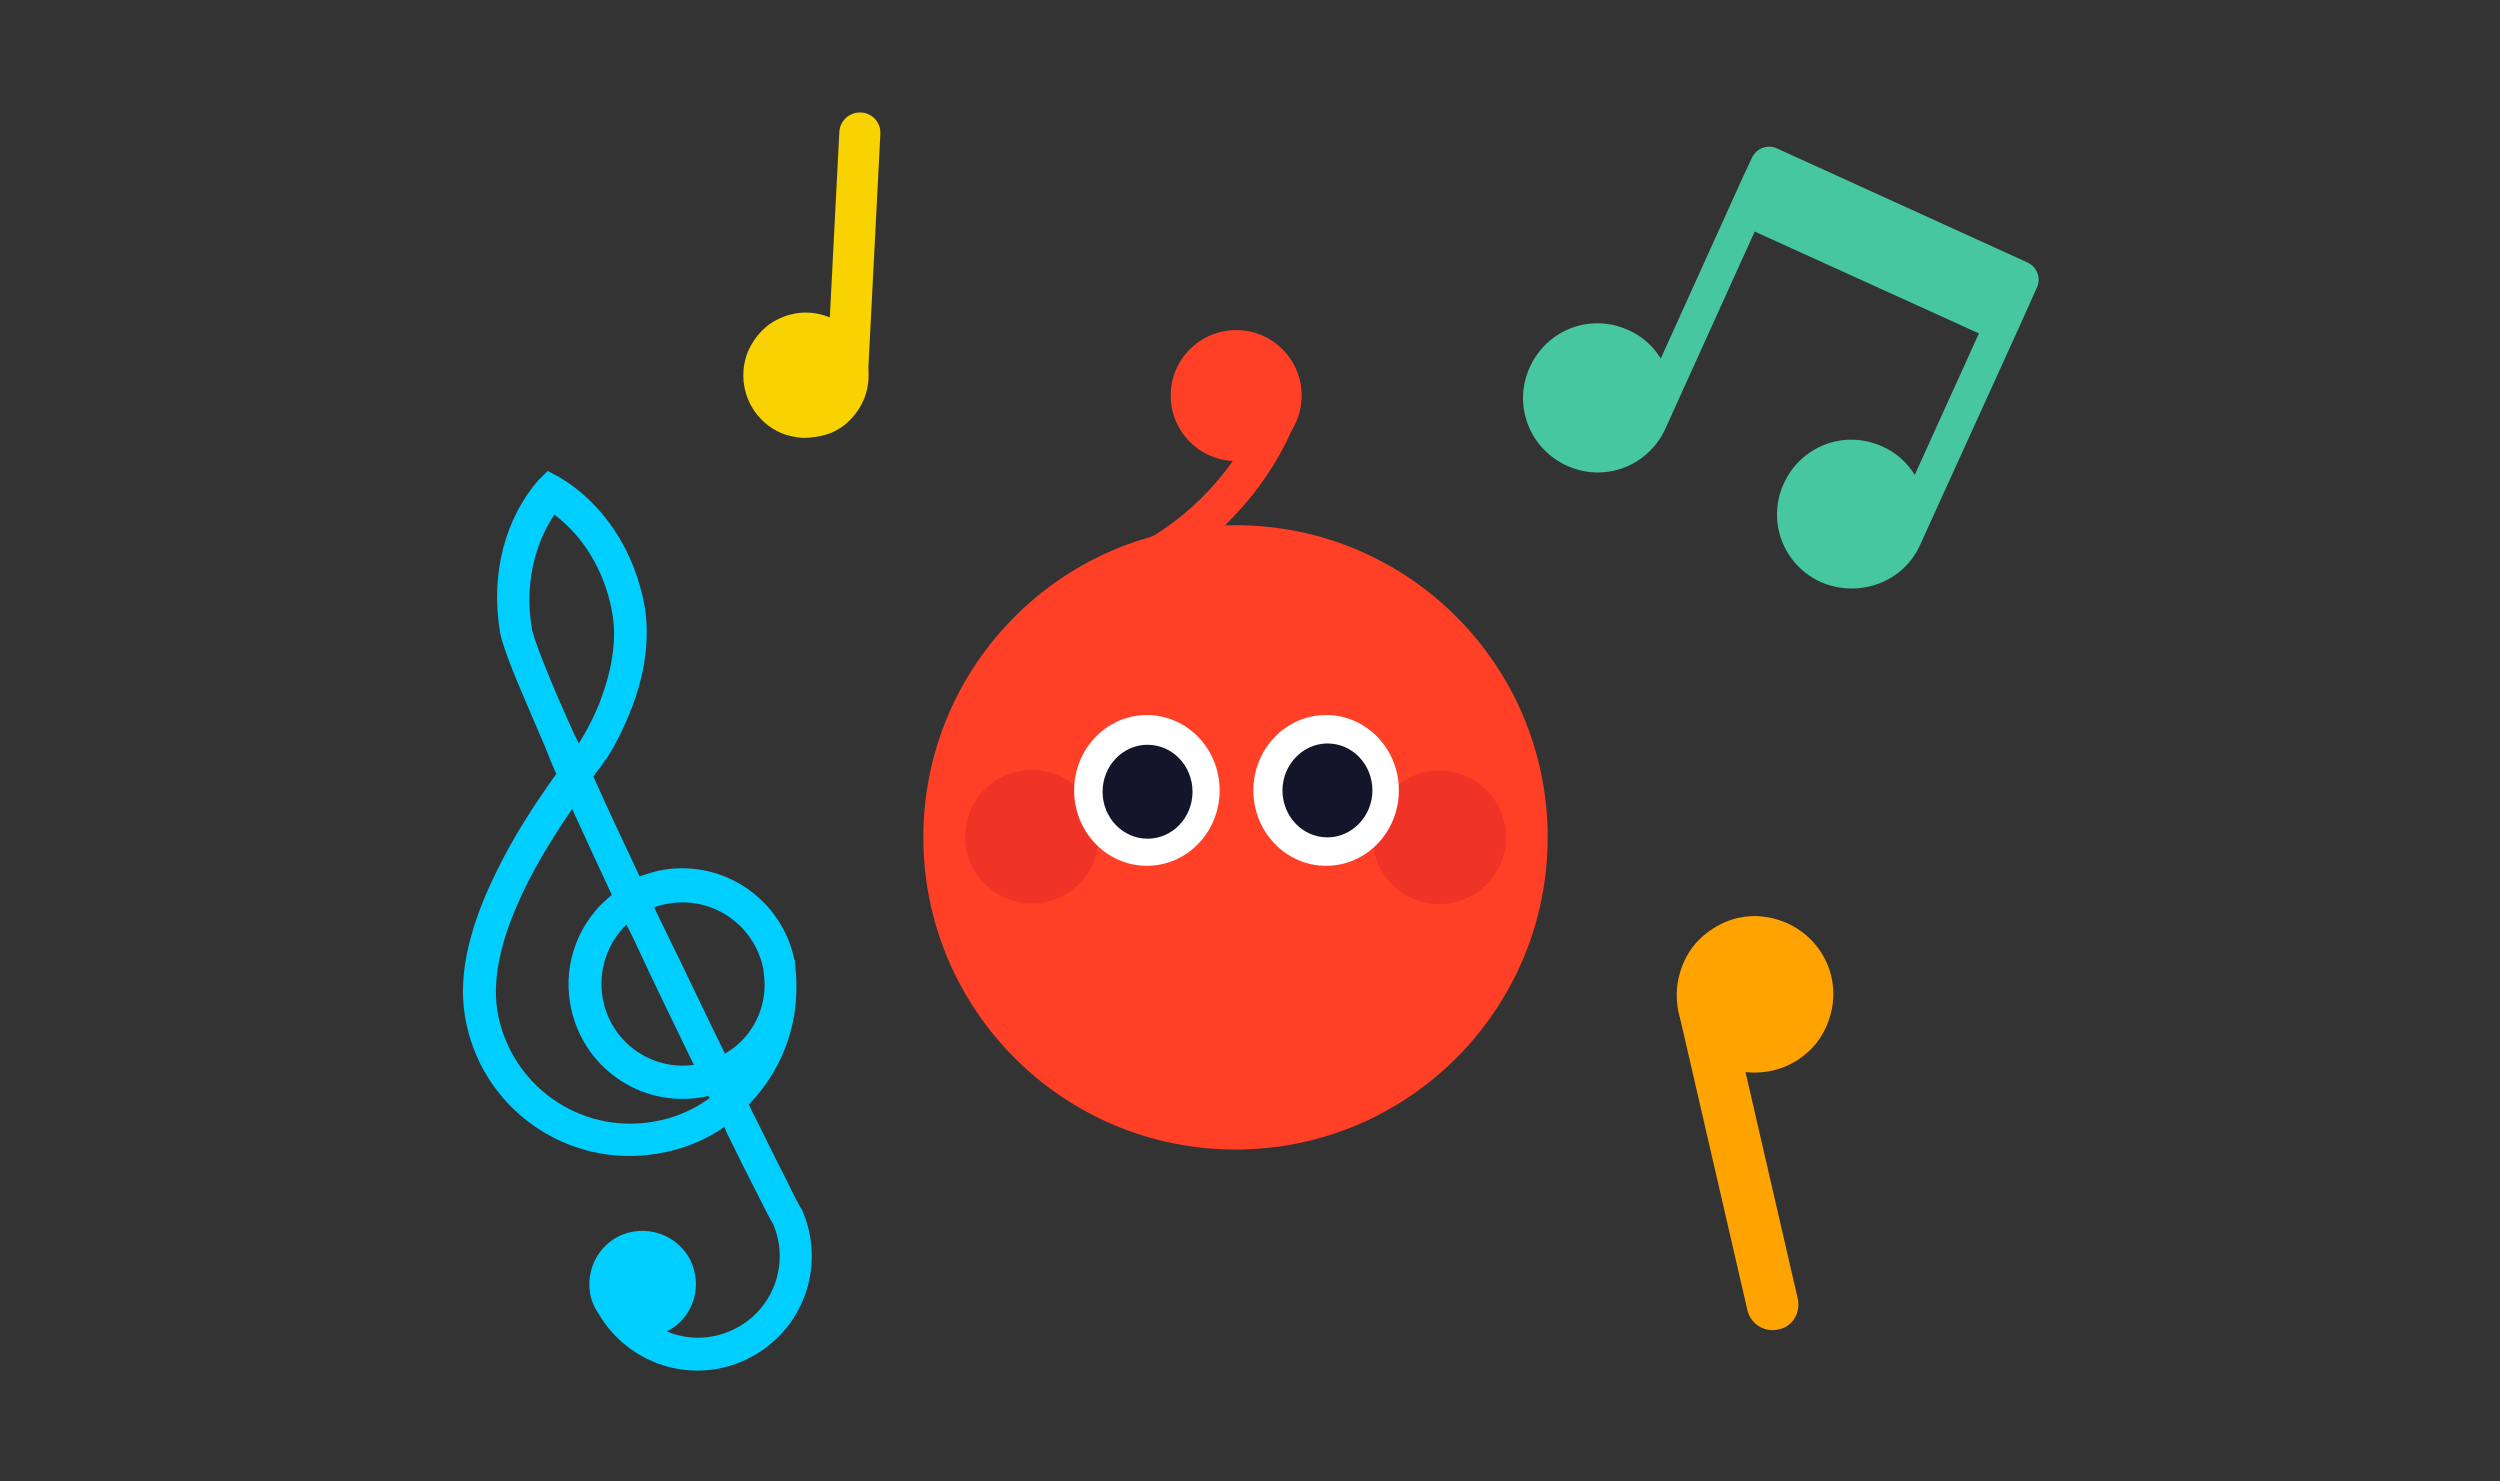
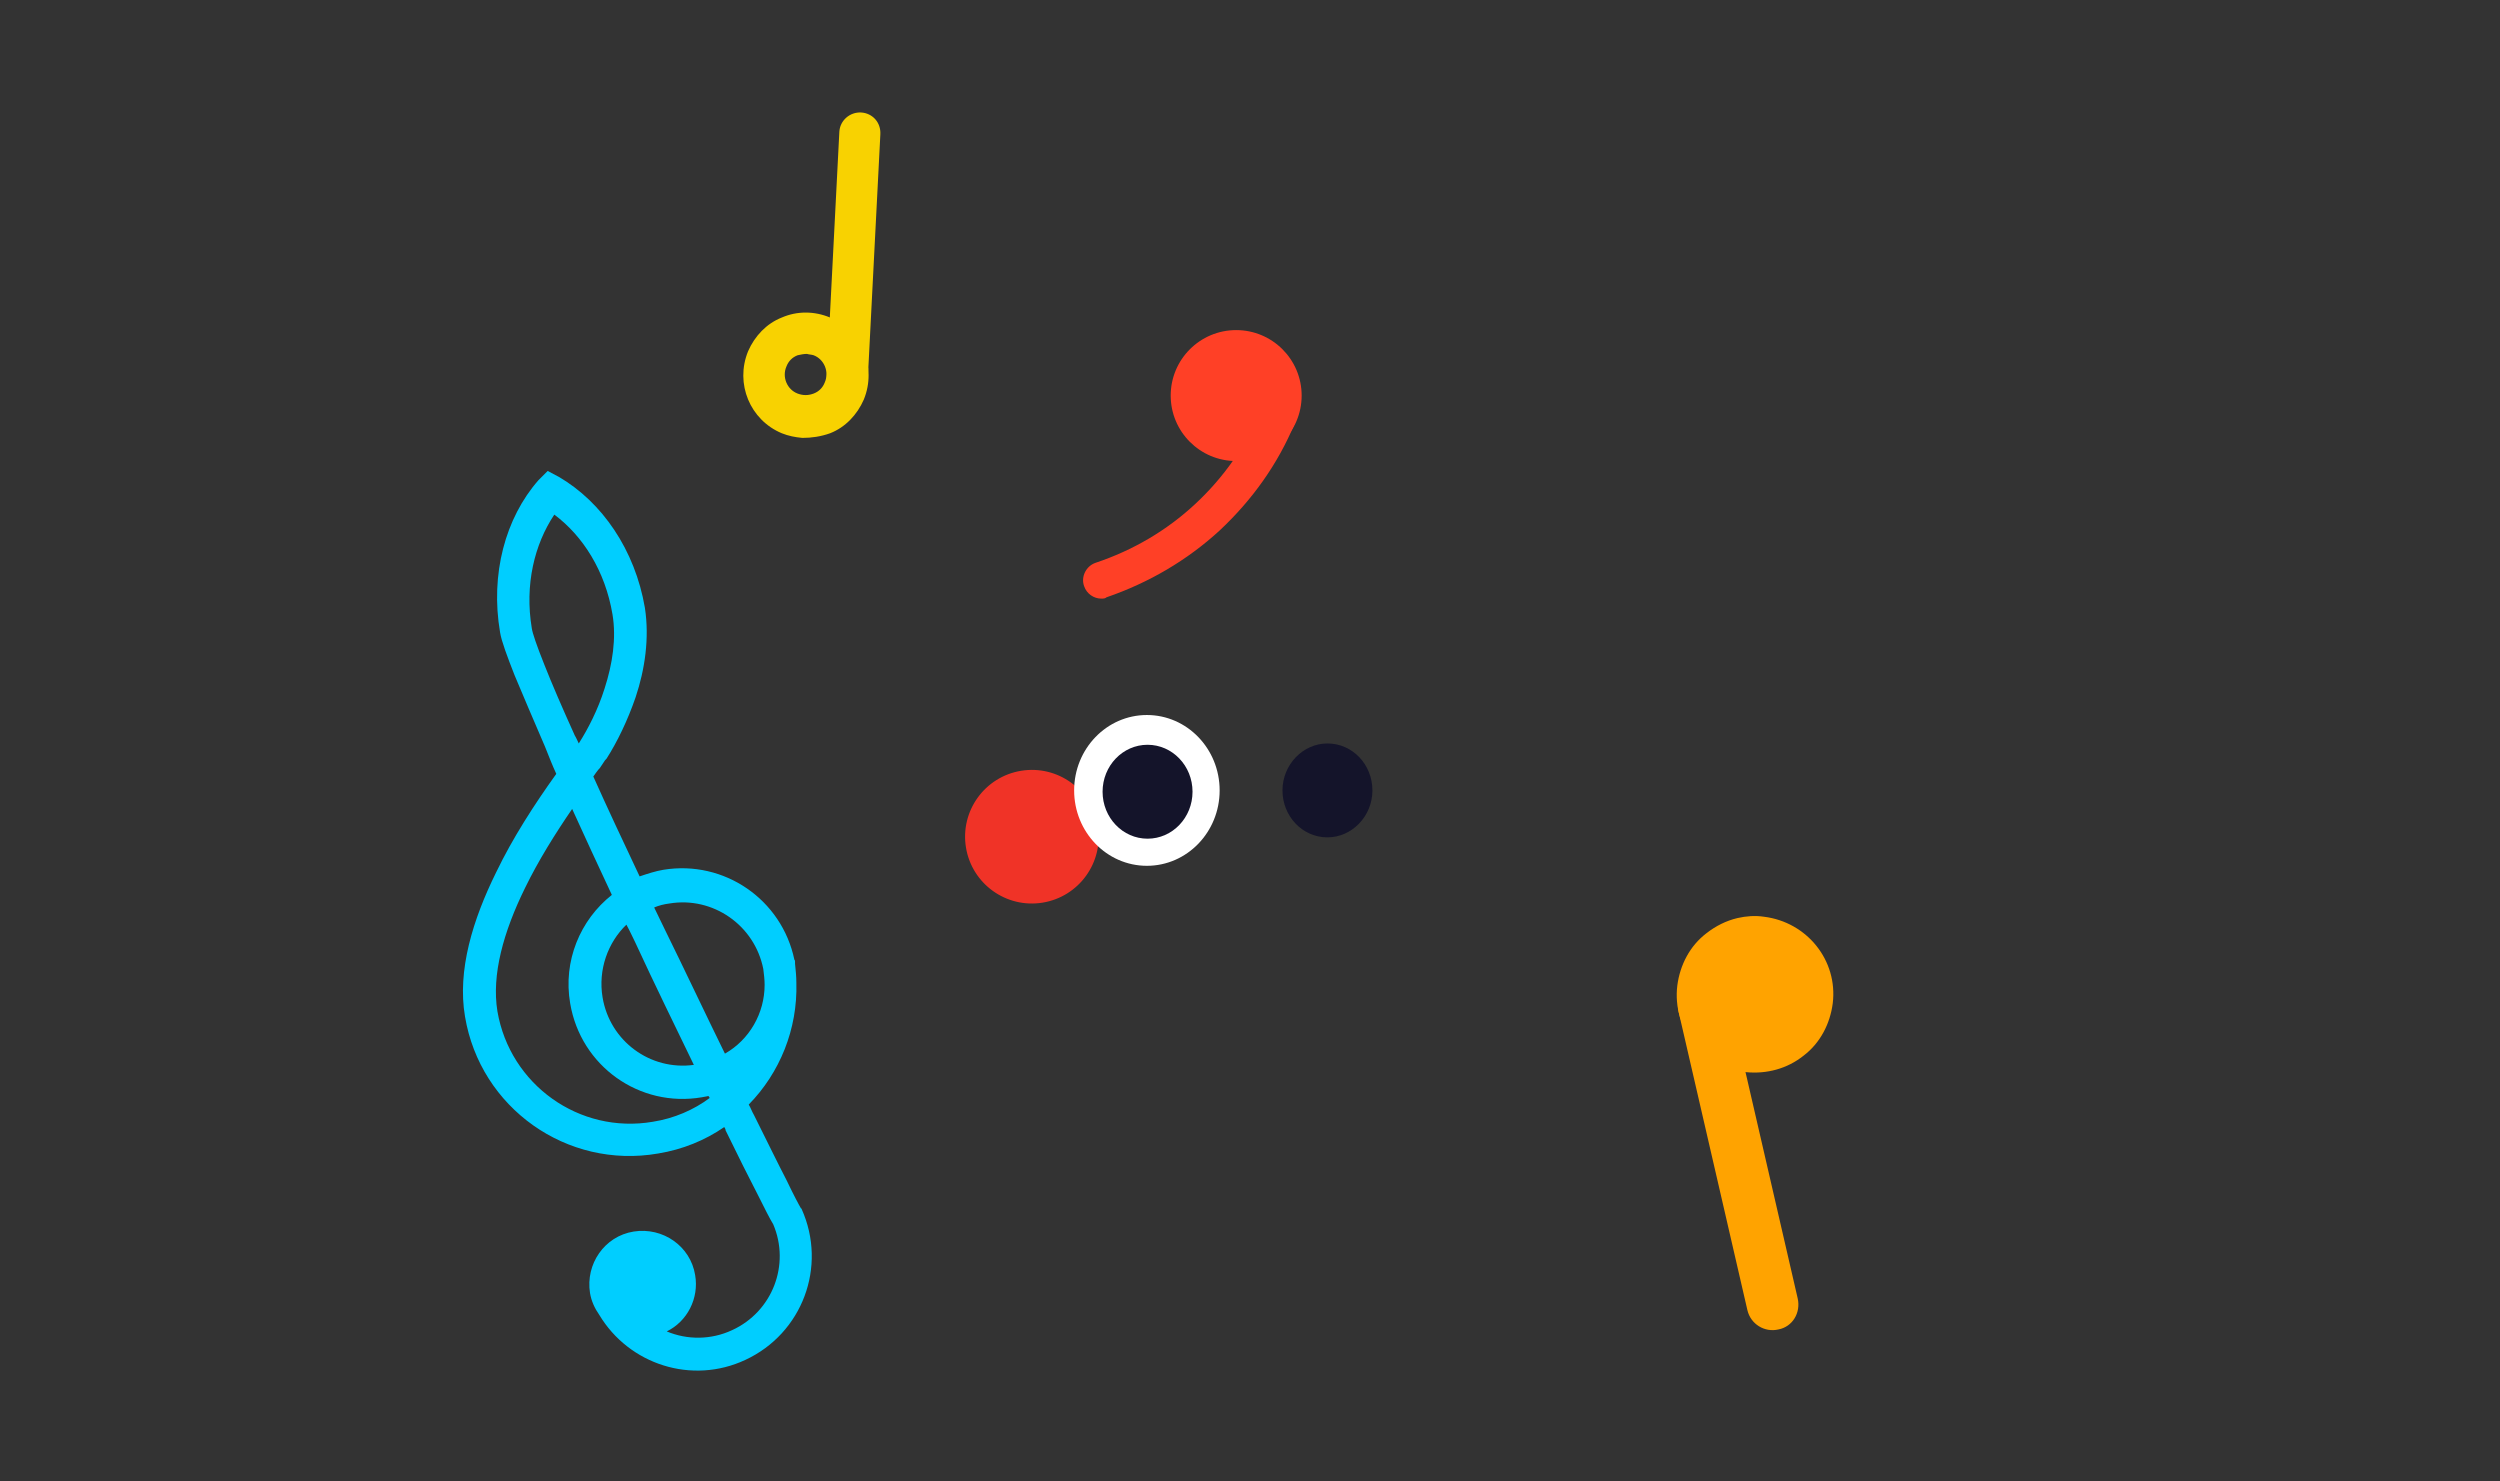
<svg xmlns="http://www.w3.org/2000/svg" width="378" height="224" viewBox="0 0 378 224" fill="none">
  <rect x="0" y="0" width="378" height="224" fill="#333333" stroke="none" />
  <g clip-path="url(#clip0_2605:435260)">
-     <path d="M186.81 173.81C212.878 173.81 234.01 152.678 234.01 126.61C234.01 100.542 212.878 79.41 186.81 79.41C160.742 79.41 139.61 100.542 139.61 126.61C139.61 152.678 160.742 173.81 186.81 173.81Z" fill="#FF4026" />
-     <path d="M219.251 136.581C224.757 135.687 228.496 130.499 227.602 124.993C226.709 119.487 221.521 115.748 216.015 116.642C210.509 117.535 206.769 122.723 207.663 128.229C208.557 133.735 213.745 137.475 219.251 136.581Z" fill="#F03327" />
    <path d="M157.64 136.48C163.146 135.587 166.885 130.399 165.991 124.893C165.098 119.386 159.91 115.647 154.404 116.541C148.897 117.435 145.158 122.623 146.052 128.129C146.945 133.635 152.133 137.374 157.64 136.48Z" fill="#F03327" />
    <path d="M173.41 130.91C179.485 130.91 184.41 125.806 184.41 119.51C184.41 113.214 179.485 108.11 173.41 108.11C167.335 108.11 162.41 113.214 162.41 119.51C162.41 125.806 167.335 130.91 173.41 130.91Z" fill="white" />
    <path d="M173.51 126.81C177.266 126.81 180.31 123.631 180.31 119.71C180.31 115.789 177.266 112.61 173.51 112.61C169.755 112.61 166.71 115.789 166.71 119.71C166.71 123.631 169.755 126.81 173.51 126.81Z" fill="#14142A" />
-     <path d="M200.51 130.91C206.585 130.91 211.51 125.806 211.51 119.51C211.51 113.214 206.585 108.11 200.51 108.11C194.435 108.11 189.51 113.214 189.51 119.51C189.51 125.806 194.435 130.91 200.51 130.91Z" fill="white" />
    <path d="M207.51 119.51C207.51 123.41 204.41 126.61 200.71 126.61C196.91 126.61 193.91 123.41 193.91 119.51C193.91 115.61 197.01 112.41 200.71 112.41C204.51 112.41 207.51 115.61 207.51 119.51Z" fill="#14142A" />
-     <path d="M290.31 82.41L304.91 50.31C304.91 50.21 305.01 50.11 305.01 50.11L308.01 43.41C308.61 42.01 308.01 40.41 306.61 39.71L268.61 22.41C267.21 21.81 265.61 22.41 264.91 23.81L263.51 26.81L251.11 54.21C250.01 52.41 248.31 50.81 246.21 49.91C240.51 47.31 233.91 49.81 231.31 55.51C228.71 61.21 231.21 67.81 236.91 70.41C242.61 73.01 249.21 70.51 251.81 64.81L265.31 35.01L299.21 50.41L289.51 71.81C288.41 70.01 286.71 68.41 284.61 67.51C278.91 64.91 272.31 67.41 269.71 73.11C267.11 78.81 269.61 85.41 275.31 88.01C281.11 90.51 287.81 88.01 290.31 82.41Z" fill="#46C7A0" />
    <path fill-rule="evenodd" clip-rule="evenodd" d="M75.21 152.91C77.11 164.01 87.61 171.51 98.71 169.61C101.91 169.11 104.91 167.81 107.31 166.01C107.21 165.91 107.21 165.81 107.11 165.71C106.81 165.81 106.51 165.81 106.11 165.91C96.71 167.51 87.81 161.21 86.21 151.71C85.11 145.31 87.71 139.11 92.51 135.31C90.41 130.81 88.41 126.51 86.51 122.31C83.91 126.11 81.41 130.11 79.41 134.21C76.11 140.91 74.31 147.41 75.21 152.91ZM84.11 117.01C80.81 121.61 77.51 126.71 75.01 131.91C71.51 139.01 69.11 146.71 70.31 153.71C72.61 167.51 85.71 176.81 99.51 174.41C103.21 173.81 106.61 172.41 109.51 170.41C109.61 170.61 109.71 170.71 109.71 170.91C111.61 174.81 113.31 178.21 114.61 180.71C115.61 182.71 116.41 184.31 116.91 185.11C119.51 191.21 116.81 198.31 110.71 201.11C107.51 202.61 103.91 202.61 100.81 201.31C103.91 199.81 105.71 196.31 105.11 192.81C104.41 188.41 100.21 185.51 95.81 186.21C91.41 186.91 88.51 191.11 89.21 195.51C89.41 196.71 89.91 197.81 90.61 198.81C95.11 206.31 104.61 209.41 112.71 205.61C121.31 201.61 125.11 191.51 121.21 182.81C121.21 182.81 121.21 182.71 121.11 182.71C120.81 182.21 120.01 180.71 118.91 178.41C117.61 175.91 116.01 172.61 114.01 168.61C113.71 168.11 113.51 167.51 113.21 167.01C117.91 162.21 120.61 155.61 120.41 148.61C120.41 147.61 120.31 146.71 120.21 145.71C120.21 145.61 120.21 145.51 120.21 145.41C120.21 145.31 120.21 145.21 120.11 145.11C118.21 136.01 109.51 130.01 100.31 131.51C99.11 131.71 97.91 132.11 96.71 132.51C94.21 127.21 91.81 122.11 89.71 117.41C90.01 117.01 90.31 116.51 90.71 116.11C90.91 115.81 91.11 115.51 91.31 115.21C91.41 115.01 91.51 114.91 91.71 114.71C93.31 112.21 94.91 108.91 96.11 105.41C97.51 101.21 98.21 96.51 97.51 91.91C96.01 83.11 91.01 75.91 84.51 72.11L82.81 71.21L81.41 72.61C76.41 78.31 74.11 86.81 75.61 95.61C75.81 96.91 76.71 99.31 77.81 102.11C79.01 105.01 80.61 108.71 82.41 112.91C83.01 114.41 83.51 115.71 84.11 117.01ZM87.51 112.41C88.91 110.21 90.41 107.31 91.41 104.11C92.61 100.41 93.21 96.51 92.61 92.91C91.51 86.31 88.11 81.01 83.81 77.81C80.81 82.31 79.31 88.41 80.41 95.01C80.51 95.71 81.11 97.51 82.31 100.51C83.41 103.31 85.01 107.01 86.91 111.21C87.11 111.51 87.31 112.01 87.51 112.41ZM94.71 139.81C91.91 142.51 90.41 146.61 91.11 150.81C92.21 157.41 98.31 161.91 104.91 161.01C102.11 155.21 99.01 148.91 96.01 142.41C95.61 141.61 95.21 140.71 94.71 139.81ZM109.61 159.31C106.71 153.41 103.61 146.81 100.41 140.31C99.91 139.31 99.41 138.21 98.91 137.21C99.61 136.91 100.41 136.71 101.21 136.61C107.81 135.51 114.11 139.91 115.41 146.51C115.51 147.31 115.61 148.11 115.61 148.91C115.61 153.21 113.31 157.21 109.61 159.31Z" fill="#00CEFF" />
    <path d="M265.41 158.31C269.773 158.31 273.31 154.773 273.31 150.41C273.31 146.047 269.773 142.51 265.41 142.51C261.047 142.51 257.51 146.047 257.51 150.41C257.51 154.773 261.047 158.31 265.41 158.31Z" fill="#FFA300" />
    <path d="M262.71 138.81C264.01 138.51 265.41 138.41 266.71 138.61C273.21 139.41 277.91 145.21 277.11 151.71C276.71 154.81 275.21 157.71 272.71 159.61C270.21 161.61 267.11 162.41 264.01 162.11C257.51 161.31 252.81 155.51 253.61 149.01C254.01 145.91 255.51 143.01 258.01 141.11C259.41 140.01 261.01 139.21 262.71 138.81ZM266.31 154.21C266.91 154.11 267.41 153.81 267.91 153.41C268.71 152.71 269.31 151.81 269.41 150.81C269.71 148.61 268.11 146.71 265.91 146.41C264.91 146.31 263.81 146.61 263.01 147.21C262.21 147.91 261.61 148.81 261.51 149.81C261.21 152.01 262.81 153.91 265.01 154.21C265.41 154.41 265.91 154.31 266.31 154.21Z" fill="#FFA300" />
    <path d="M268.91 201.01C266.81 201.51 264.71 200.21 264.21 198.11L253.81 153.01C253.31 150.91 254.61 148.81 256.71 148.31C258.81 147.81 260.91 149.11 261.41 151.21L271.81 196.31C272.31 198.51 271.01 200.61 268.91 201.01Z" fill="#FFA300" />
-     <path d="M121.81 63.01C125.289 63.01 128.11 60.189 128.11 56.71C128.11 53.23 125.289 50.41 121.81 50.41C118.331 50.41 115.51 53.23 115.51 56.71C115.51 60.189 118.331 63.01 121.81 63.01Z" fill="#F8D201" />
    <path d="M121.31 66.21C120.21 66.11 119.21 65.91 118.21 65.51C113.41 63.51 111.11 58.01 113.11 53.11C114.11 50.81 115.91 48.91 118.21 48.01C120.51 47.01 123.11 47.01 125.51 48.01C130.31 50.01 132.61 55.51 130.61 60.41C129.61 62.71 127.81 64.61 125.51 65.51C124.11 66.01 122.71 66.21 121.31 66.21ZM122.01 53.51C121.51 53.51 121.11 53.61 120.61 53.71C119.81 54.01 119.21 54.61 118.91 55.41C118.21 57.01 119.01 58.91 120.61 59.51C121.41 59.81 122.21 59.81 123.01 59.51C123.81 59.21 124.41 58.61 124.71 57.81C125.41 56.21 124.61 54.31 123.01 53.71C122.71 53.61 122.31 53.61 122.01 53.51Z" fill="#F8D201" />
    <path d="M130.21 17.01C131.91 17.11 133.21 18.51 133.11 20.31L131.21 57.31C131.11 59.01 129.71 60.31 127.91 60.21C126.21 60.11 124.91 58.71 125.01 56.91L126.91 19.91C127.01 18.21 128.51 16.91 130.21 17.01Z" fill="#F8D201" />
    <path d="M186.91 69.71C192.378 69.71 196.81 65.278 196.81 59.81C196.81 54.342 192.378 49.91 186.91 49.91C181.442 49.91 177.01 54.342 177.01 59.81C177.01 65.278 181.442 69.71 186.91 69.71Z" fill="#FF4026" />
    <path d="M166.51 90.51C165.41 90.51 164.31 89.81 163.91 88.61C163.41 87.21 164.21 85.61 165.61 85.11C171.31 83.21 176.41 80.21 180.71 76.21C185.01 72.21 188.41 67.41 190.71 61.81C191.31 60.41 192.91 59.71 194.31 60.31C195.71 60.91 196.41 62.51 195.81 63.91C193.21 70.21 189.31 75.61 184.41 80.21C179.51 84.71 173.71 88.11 167.31 90.31C167.11 90.51 166.81 90.51 166.51 90.51Z" fill="#FF4026" />
  </g>
  <defs>
    <clipPath id="clip0_2605:435260">
      <rect width="238.24" height="190.23" fill="white" transform="translate(70 17)" />
    </clipPath>
  </defs>
</svg>